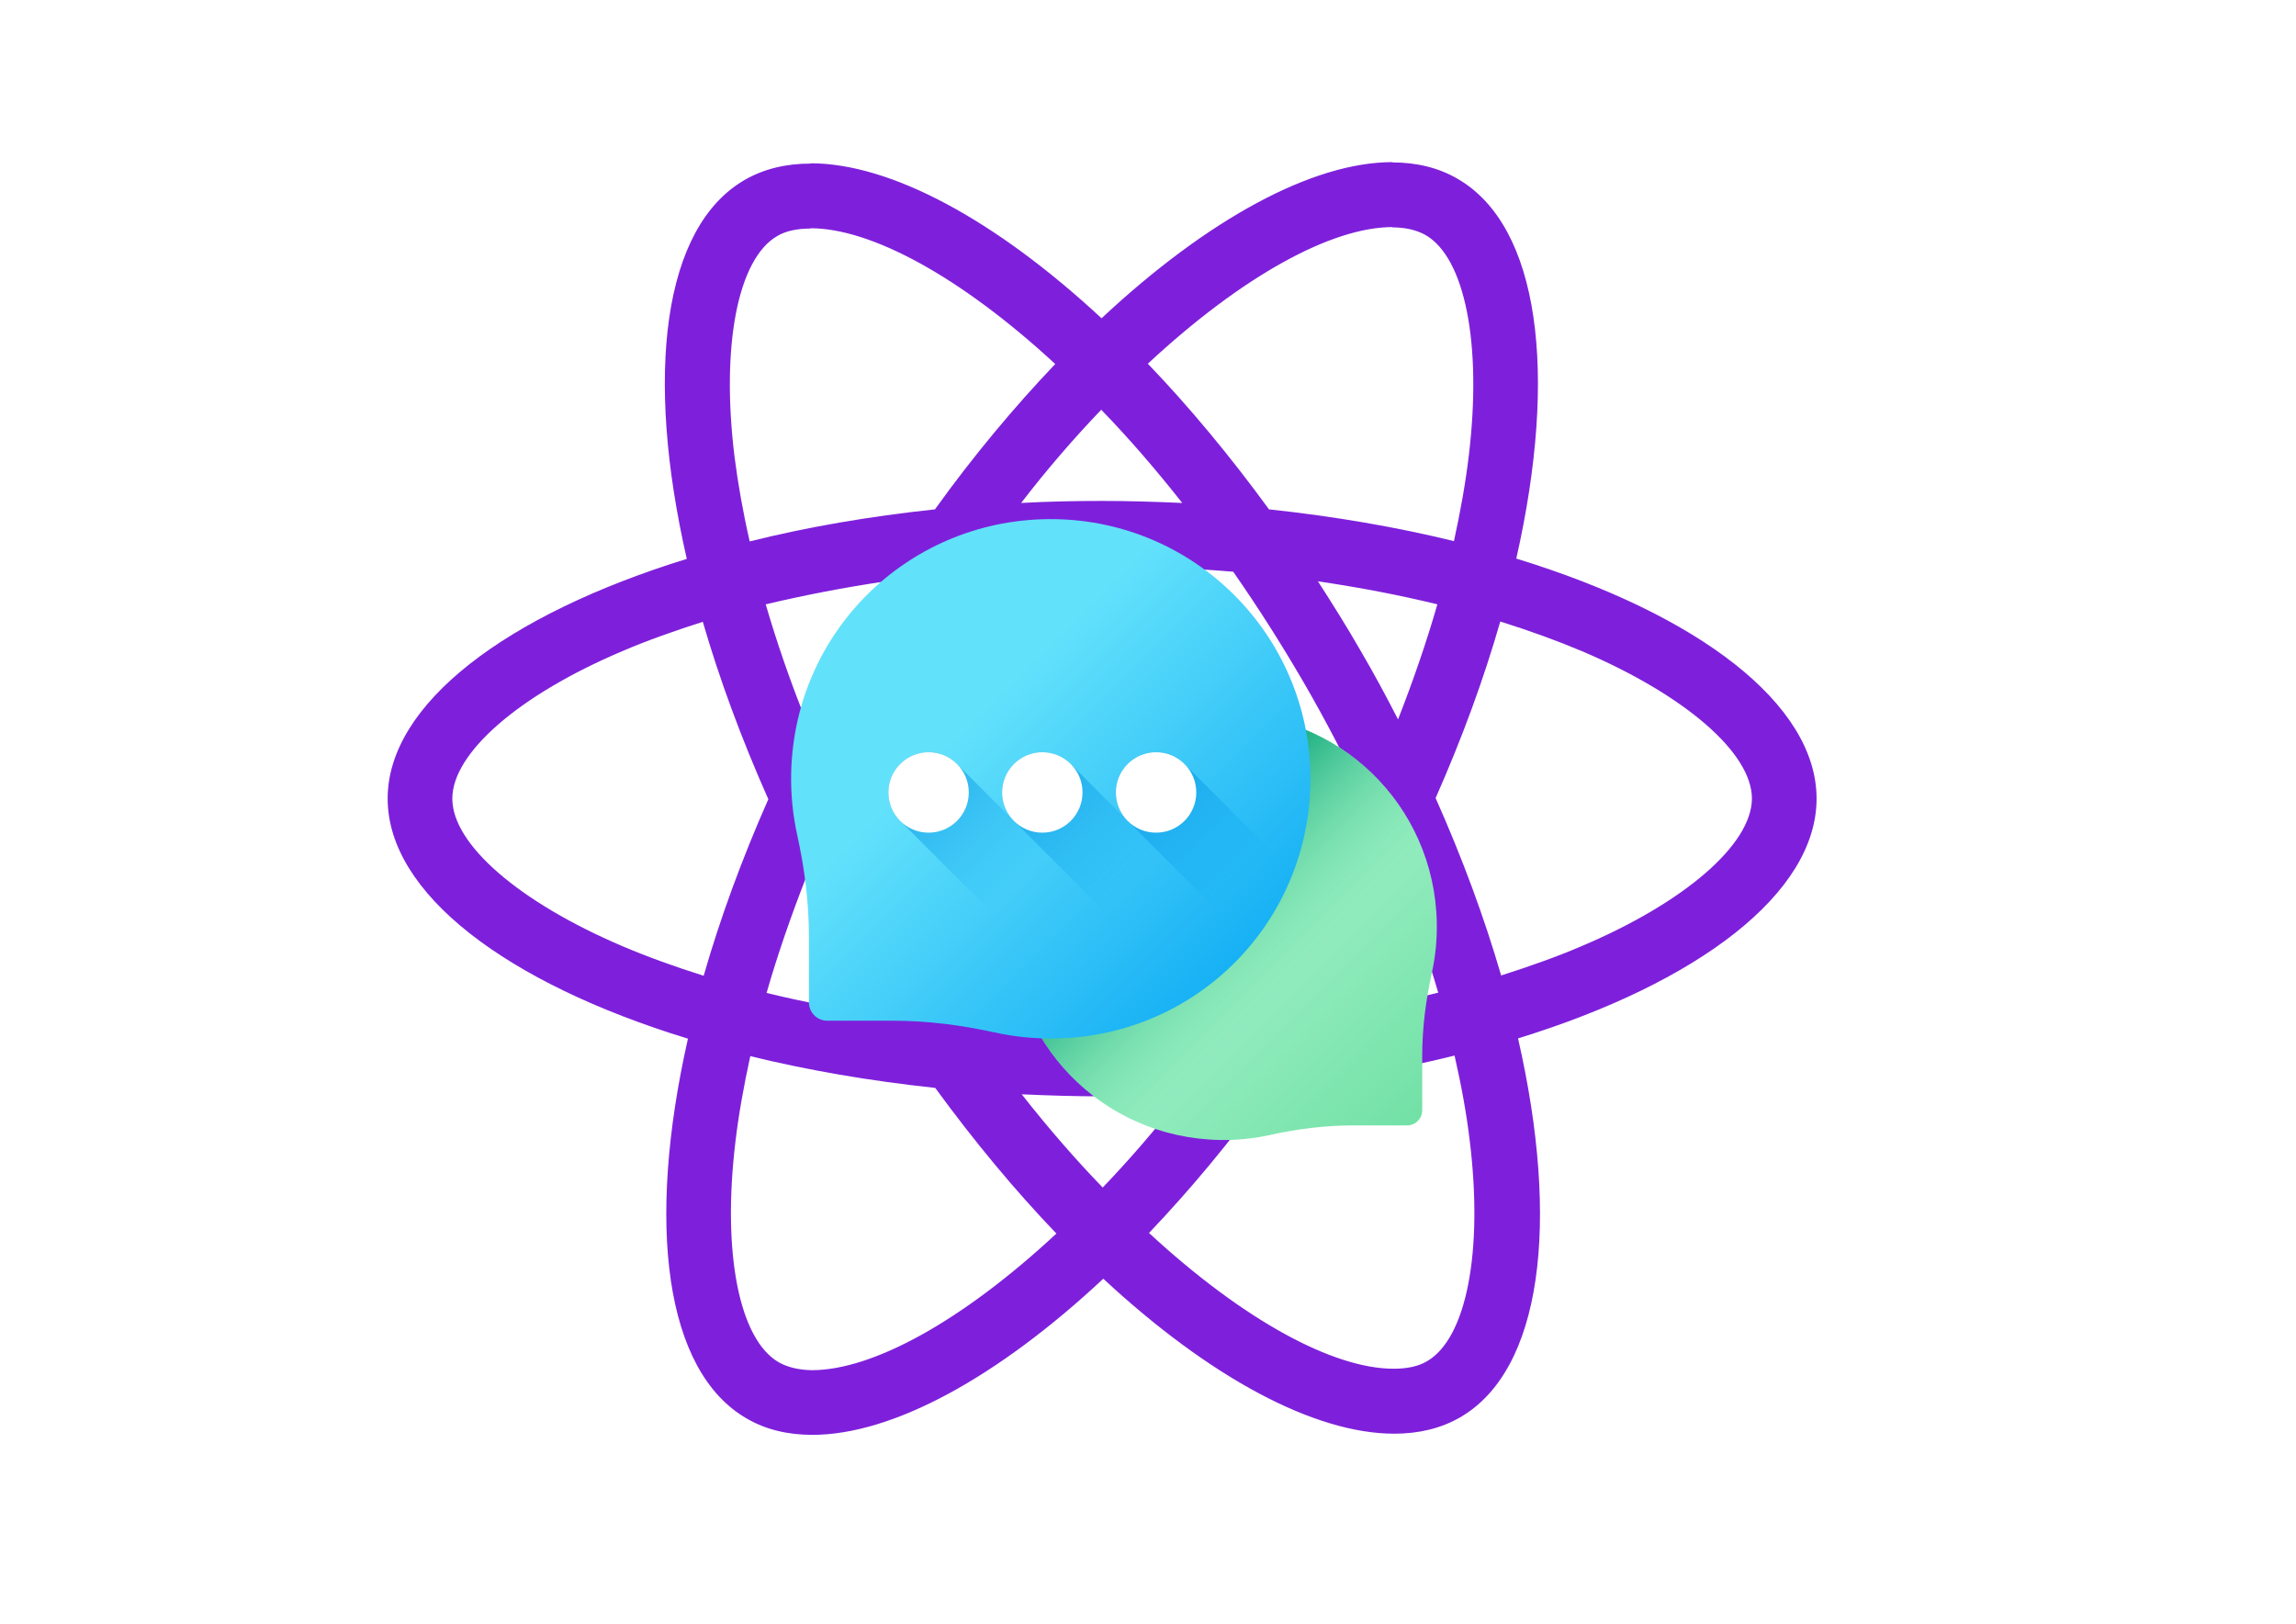
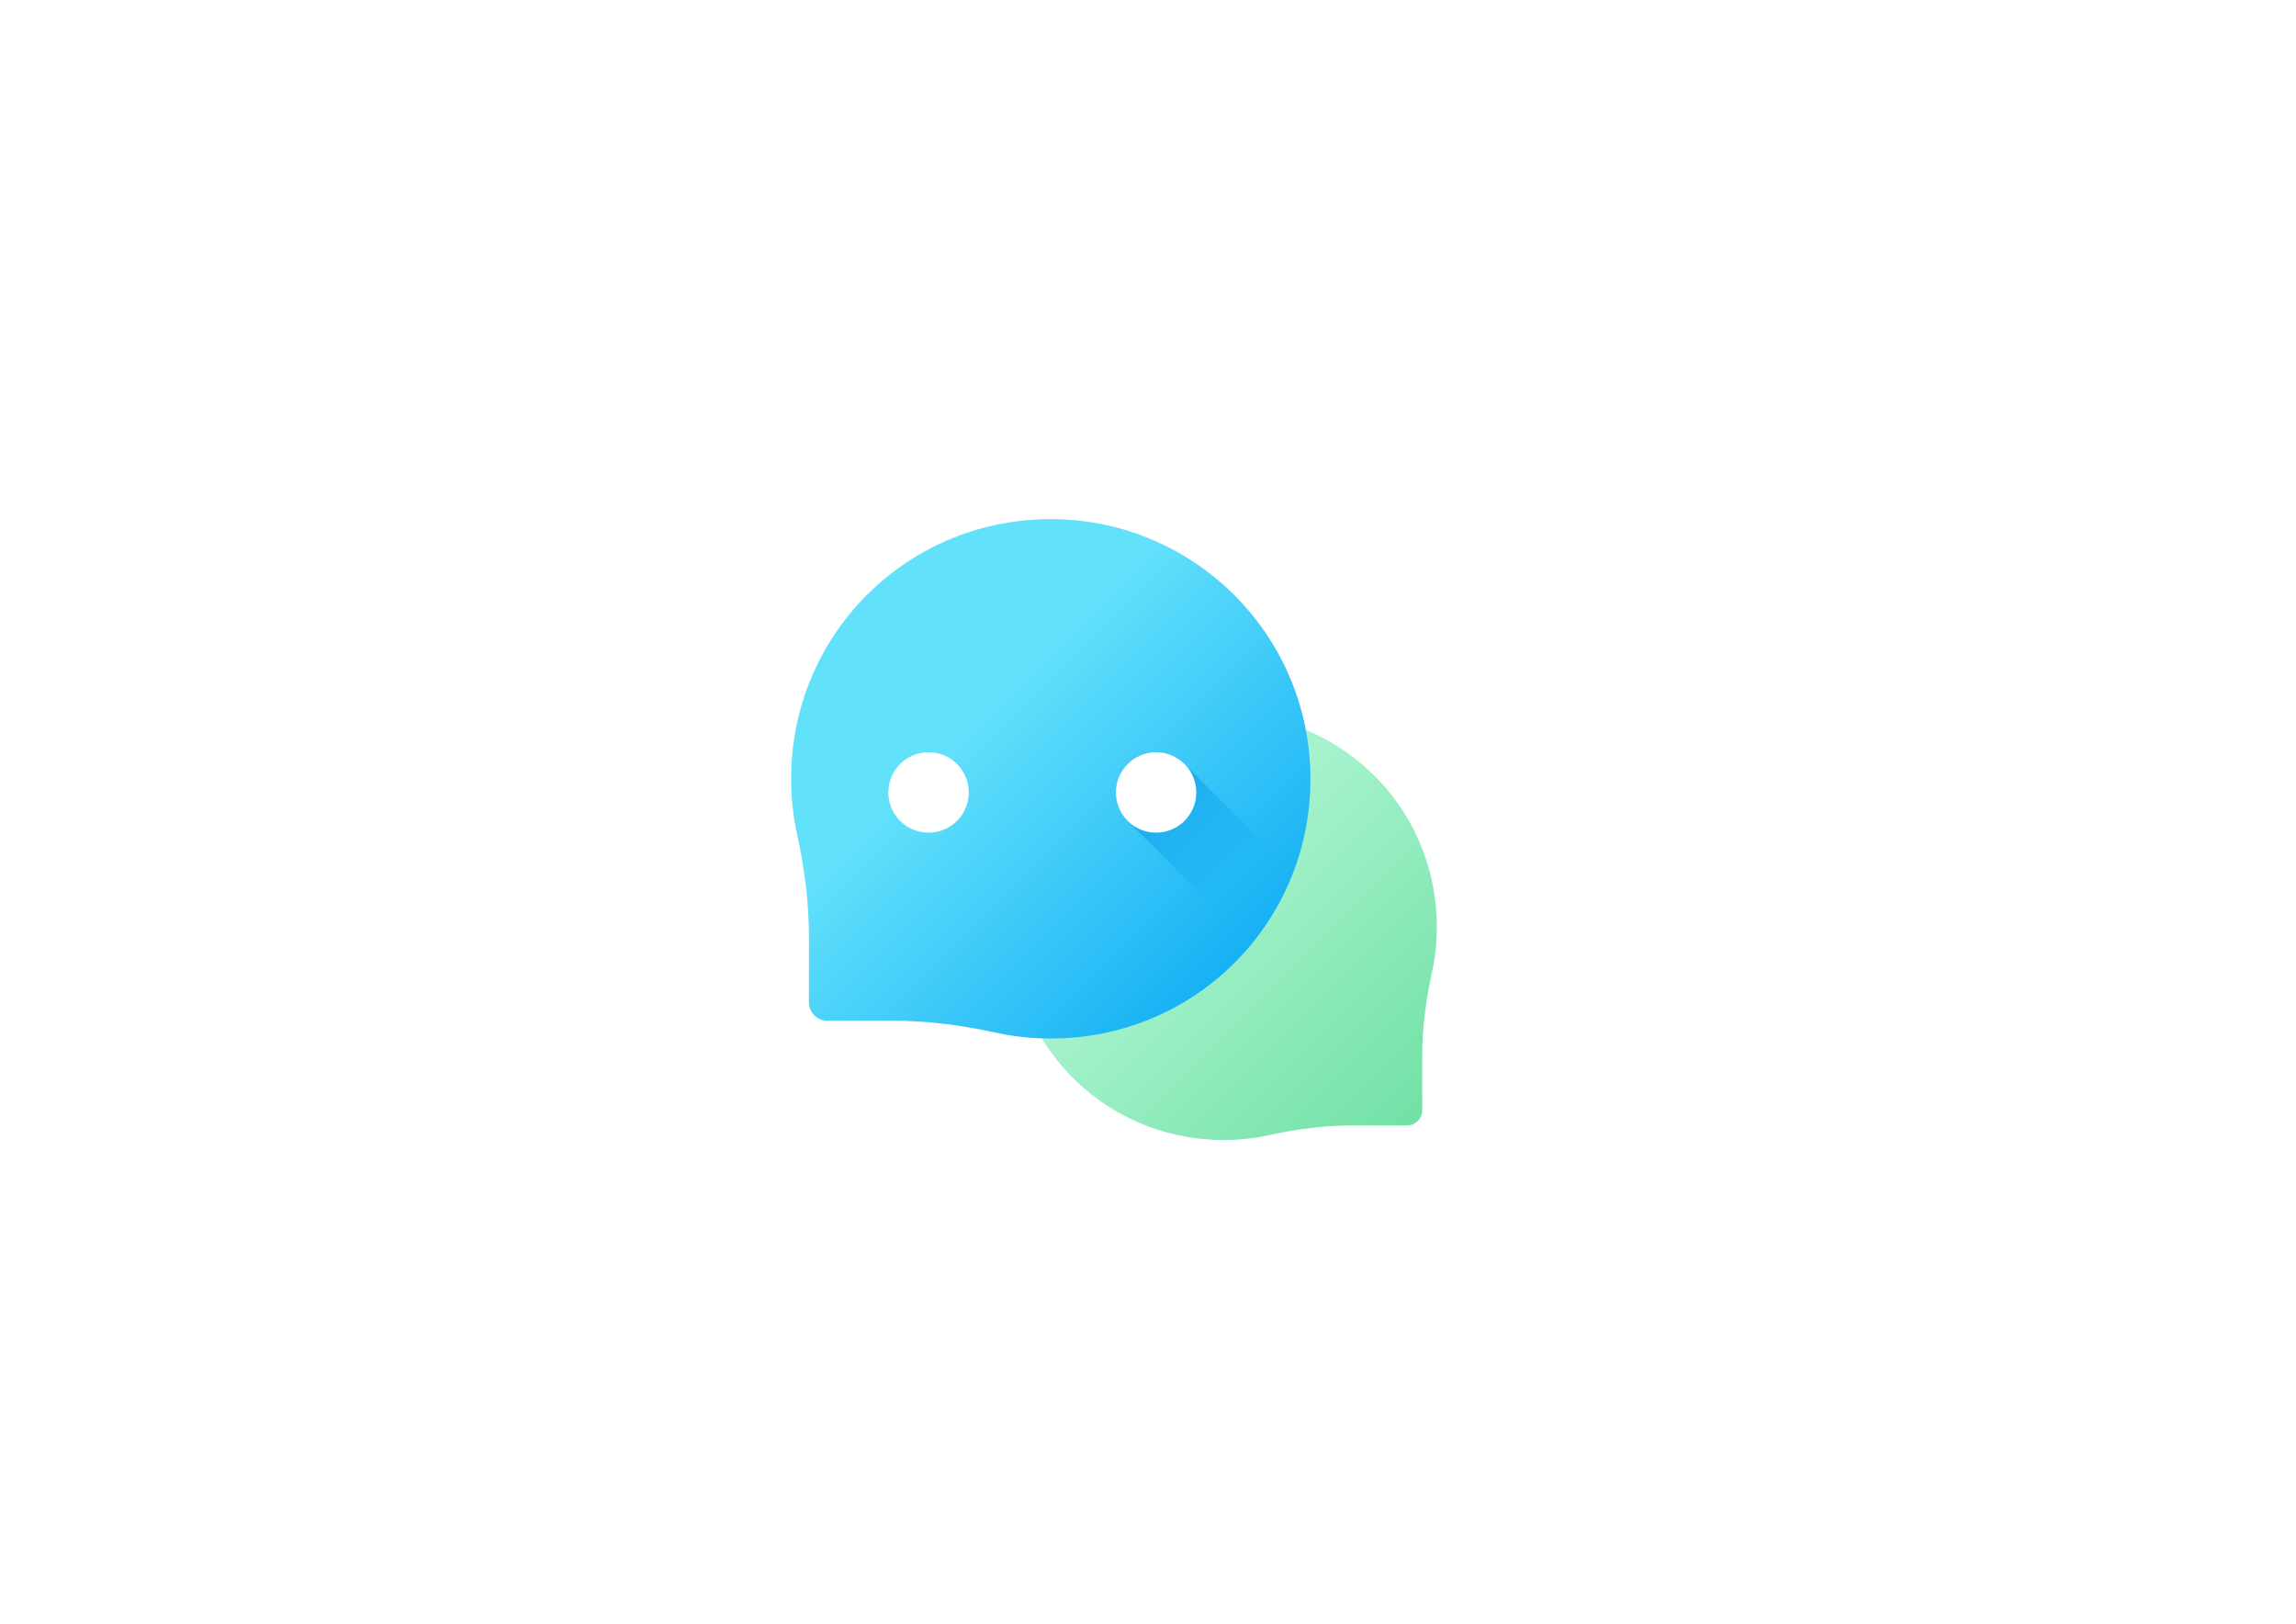
<svg xmlns="http://www.w3.org/2000/svg" xmlns:ns1="http://sodipodi.sourceforge.net/DTD/sodipodi-0.dtd" xmlns:ns2="http://www.inkscape.org/namespaces/inkscape" viewBox="0 0 841.9 595.3" version="1.1" id="svg1008" ns1:docname="logo.svg" ns2:version="1.1 (c4e8f9e, 2021-05-24)">
  <defs id="defs1012">
    <linearGradient id="SVGID_1_" gradientUnits="userSpaceOnUse" x1="307.491" y1="216.705" x2="554.651" y2="-30.455" gradientTransform="matrix(1.004,0,0,-1.004,0.192,516.561)">
      <stop offset="0" style="stop-color:#A7F3CE" id="stop1424" />
      <stop offset="1" style="stop-color:#61DB99" id="stop1426" />
    </linearGradient>
    <linearGradient id="SVGID_2_" gradientUnits="userSpaceOnUse" x1="388.399" y1="135.803" x2="283.418" y2="240.773" gradientTransform="matrix(1.004,0,0,-1.004,0.192,516.561)">
      <stop offset="0" style="stop-color:#61DB99;stop-opacity:0" id="stop1431" />
      <stop offset="1" style="stop-color:#009E74" id="stop1433" />
    </linearGradient>
    <linearGradient id="SVGID_3_" gradientUnits="userSpaceOnUse" x1="129.97" y1="332.774" x2="390.92" y2="71.824" gradientTransform="matrix(1.004,0,0,-1.004,0.192,516.561)">
      <stop offset="0" style="stop-color:#62E1FB" id="stop1438" />
      <stop offset="1" style="stop-color:#00A2F3" id="stop1440" />
    </linearGradient>
    <linearGradient id="SVGID_4_" gradientUnits="userSpaceOnUse" x1="179.038" y1="218.193" x2="41.644" y2="355.583" gradientTransform="matrix(1.004,0,0,-1.004,0.192,516.561)">
      <stop offset="0" style="stop-color:#00A2F3;stop-opacity:0" id="stop1445" />
      <stop offset="1" style="stop-color:#0075CD" id="stop1447" />
    </linearGradient>
    <linearGradient id="SVGID_5_" gradientUnits="userSpaceOnUse" x1="268.872" y1="218.196" x2="131.482" y2="355.586" gradientTransform="matrix(1.004,0,0,-1.004,0.192,516.561)">
      <stop offset="0" style="stop-color:#00A2F3;stop-opacity:0" id="stop1454" />
      <stop offset="1" style="stop-color:#0075CD" id="stop1456" />
    </linearGradient>
    <linearGradient id="SVGID_6_" gradientUnits="userSpaceOnUse" x1="358.71" y1="218.195" x2="221.32" y2="355.584" gradientTransform="matrix(1.004,0,0,-1.004,0.192,516.561)">
      <stop offset="0" style="stop-color:#00A2F3;stop-opacity:0" id="stop1463" />
      <stop offset="1" style="stop-color:#0075CD" id="stop1465" />
    </linearGradient>
    <filter style="color-interpolation-filters:sRGB;" ns2:label="Drop Shadow" id="filter1724" x="-0.247" y="-0.256" width="1.488" height="1.562">
      <feFlood flood-opacity="0.11" flood-color="rgb(0,0,0)" result="flood" id="feFlood1714" />
      <feComposite in="SourceGraphic" in2="flood" operator="in" result="composite1" id="feComposite1716" />
      <feGaussianBlur in="composite1" stdDeviation="8.834" result="blur" id="feGaussianBlur1718" />
      <feOffset dx="0.391" dy="7.313" result="offset" id="feOffset1720" />
      <feComposite in="SourceGraphic" in2="offset" operator="over" result="fbSourceGraphic" id="feComposite1722" />
      <feColorMatrix result="fbSourceGraphicAlpha" in="fbSourceGraphic" values="0 0 0 -1 0 0 0 0 -1 0 0 0 0 -1 0 0 0 0 1 0" id="feColorMatrix1744" />
      <feFlood id="feFlood1746" flood-opacity="0.11" flood-color="rgb(0,0,0)" result="flood" in="fbSourceGraphic" />
      <feComposite in2="flood" id="feComposite1748" in="fbSourceGraphic" operator="in" result="composite1" />
      <feGaussianBlur id="feGaussianBlur1750" in="composite1" stdDeviation="8.834" result="blur" />
      <feOffset id="feOffset1752" dx="0.391" dy="7.313" result="offset" />
      <feComposite in2="offset" id="feComposite1754" in="fbSourceGraphic" operator="over" result="fbSourceGraphic" />
      <feColorMatrix result="fbSourceGraphicAlpha" in="fbSourceGraphic" values="0 0 0 -1 0 0 0 0 -1 0 0 0 0 -1 0 0 0 0 1 0" id="feColorMatrix1774" />
      <feFlood id="feFlood1776" flood-opacity="0.11" flood-color="rgb(0,0,0)" result="flood" in="fbSourceGraphic" />
      <feComposite in2="flood" id="feComposite1778" in="fbSourceGraphic" operator="in" result="composite1" />
      <feGaussianBlur id="feGaussianBlur1780" in="composite1" stdDeviation="8.834" result="blur" />
      <feOffset id="feOffset1782" dx="0.391" dy="7.313" result="offset" />
      <feComposite in2="offset" id="feComposite1784" in="fbSourceGraphic" operator="over" result="fbSourceGraphic" />
      <feColorMatrix result="fbSourceGraphicAlpha" in="fbSourceGraphic" values="0 0 0 -1 0 0 0 0 -1 0 0 0 0 -1 0 0 0 0 1 0" id="feColorMatrix1804" />
      <feFlood id="feFlood1806" flood-opacity="0.11" flood-color="rgb(0,0,0)" result="flood" in="fbSourceGraphic" />
      <feComposite in2="flood" id="feComposite1808" in="fbSourceGraphic" operator="in" result="composite1" />
      <feGaussianBlur id="feGaussianBlur1810" in="composite1" stdDeviation="8.834" result="blur" />
      <feOffset id="feOffset1812" dx="0.391" dy="7.313" result="offset" />
      <feComposite in2="offset" id="feComposite1814" in="fbSourceGraphic" operator="over" result="fbSourceGraphic" />
      <feColorMatrix result="fbSourceGraphicAlpha" in="fbSourceGraphic" values="0 0 0 -1 0 0 0 0 -1 0 0 0 0 -1 0 0 0 0 1 0" id="feColorMatrix2433" />
      <feFlood id="feFlood2435" flood-opacity="0.753" flood-color="rgb(0,0,0)" result="flood" in="fbSourceGraphic" />
      <feComposite in2="flood" id="feComposite2437" in="fbSourceGraphic" operator="in" result="composite1" />
      <feGaussianBlur id="feGaussianBlur2439" in="composite1" stdDeviation="15.347" result="blur" />
      <feOffset id="feOffset2441" dx="-4.877" dy="-4.274" result="offset" />
      <feComposite in2="offset" id="feComposite2443" in="fbSourceGraphic" operator="over" result="composite2" />
    </filter>
  </defs>
  <ns1:namedview id="namedview1010" pagecolor="#ffffff" bordercolor="#666666" borderopacity="1.0" ns2:pageshadow="2" ns2:pageopacity="0.0" ns2:pagecheckerboard="0" showgrid="false" ns2:zoom="1.2091697" ns2:cx="420.95" ns2:cy="297.72495" ns2:window-width="1920" ns2:window-height="1025" ns2:window-x="3520" ns2:window-y="27" ns2:window-maximized="1" ns2:current-layer="svg1008" />
  <g id="g1382" transform="matrix(1.068,0,0,1.068,142.146,59.438)">
    <g fill="#61DAFB" id="g885" style="fill:#7e20db;fill-opacity:1" transform="translate(-175.7,-78)">
-       <path d="m 666.3,296.5 c 0,-32.5 -40.7,-63.3 -103.1,-82.4 14.4,-63.6 8,-114.2 -20.2,-130.4 -6.5,-3.8 -14.1,-5.6 -22.4,-5.6 v 22.3 c 4.6,0 8.3,0.9 11.4,2.6 13.6,7.8 19.5,37.5 14.9,75.7 -1.1,9.4 -2.9,19.3 -5.1,29.4 -19.6,-4.8 -41,-8.5 -63.5,-10.9 -13.5,-18.5 -27.5,-35.3 -41.6,-50 32.6,-30.3 63.2,-46.9 84,-46.9 V 78 C 493.2,78 457.2,97.6 420.8,131.6 384.4,97.8 348.4,78.4 320.9,78.4 v 22.3 c 20.7,0 51.4,16.5 84,46.6 -14,14.7 -28,31.4 -41.3,49.9 -22.6,2.4 -44,6.1 -63.6,11 -2.3,-10 -4,-19.7 -5.2,-29 -4.7,-38.2 1.1,-67.9 14.6,-75.8 3,-1.8 6.9,-2.6 11.5,-2.6 V 78.5 c -8.4,0 -16,1.8 -22.6,5.6 -28.1,16.2 -34.4,66.7 -19.9,130.1 -62.2,19.2 -102.7,49.9 -102.7,82.3 0,32.5 40.7,63.3 103.1,82.4 -14.4,63.6 -8,114.2 20.2,130.4 6.5,3.8 14.1,5.6 22.5,5.6 27.5,0 63.5,-19.6 99.9,-53.6 36.4,33.8 72.4,53.2 99.9,53.2 8.4,0 16,-1.8 22.6,-5.6 28.1,-16.2 34.4,-66.7 19.9,-130.1 62,-19.1 102.5,-49.9 102.5,-82.3 z M 536.1,229.8 c -3.7,12.9 -8.3,26.2 -13.5,39.5 -4.1,-8 -8.4,-16 -13.1,-24 -4.6,-8 -9.5,-15.8 -14.4,-23.4 14.2,2.1 27.9,4.7 41,7.9 z m -45.8,106.5 c -7.8,13.5 -15.8,26.3 -24.1,38.2 -14.9,1.3 -30,2 -45.2,2 -15.1,0 -30.2,-0.7 -45,-1.9 -8.3,-11.9 -16.4,-24.6 -24.2,-38 -7.6,-13.1 -14.5,-26.4 -20.8,-39.8 6.2,-13.4 13.2,-26.8 20.7,-39.9 7.8,-13.5 15.8,-26.3 24.1,-38.2 14.9,-1.3 30,-2 45.2,-2 15.1,0 30.2,0.7 45,1.9 8.3,11.9 16.4,24.6 24.2,38 7.6,13.1 14.5,26.4 20.8,39.8 -6.3,13.4 -13.2,26.8 -20.7,39.9 z m 32.3,-13 c 5.4,13.4 10,26.8 13.8,39.8 -13.1,3.2 -26.9,5.9 -41.2,8 4.9,-7.7 9.8,-15.6 14.4,-23.7 4.6,-8 8.9,-16.1 13,-24.1 z M 421.2,430 c -9.3,-9.6 -18.6,-20.3 -27.8,-32 9,0.4 18.2,0.7 27.5,0.7 9.4,0 18.7,-0.2 27.8,-0.7 -9,11.7 -18.3,22.4 -27.5,32 z m -74.4,-58.9 c -14.2,-2.1 -27.9,-4.7 -41,-7.9 3.7,-12.9 8.3,-26.2 13.5,-39.5 4.1,8 8.4,16 13.1,24 4.7,8 9.5,15.8 14.4,23.4 z M 420.7,163 c 9.3,9.6 18.6,20.3 27.8,32 -9,-0.4 -18.2,-0.7 -27.5,-0.7 -9.4,0 -18.7,0.2 -27.8,0.7 9,-11.7 18.3,-22.4 27.5,-32 z m -74,58.9 c -4.9,7.7 -9.8,15.6 -14.4,23.7 -4.6,8 -8.9,16 -13,24 -5.4,-13.4 -10,-26.8 -13.8,-39.8 13.1,-3.1 26.9,-5.8 41.2,-7.9 z m -90.5,125.2 c -35.4,-15.1 -58.3,-34.9 -58.3,-50.6 0,-15.7 22.9,-35.6 58.3,-50.6 8.6,-3.7 18,-7 27.7,-10.1 5.7,19.6 13.2,40 22.5,60.9 -9.2,20.8 -16.6,41.1 -22.2,60.6 -9.9,-3.1 -19.3,-6.5 -28,-10.2 z M 310,490 c -13.6,-7.8 -19.5,-37.5 -14.9,-75.7 1.1,-9.4 2.9,-19.3 5.1,-29.4 19.6,4.8 41,8.5 63.5,10.9 13.5,18.5 27.5,35.3 41.6,50 -32.6,30.3 -63.2,46.9 -84,46.9 -4.5,-0.1 -8.3,-1 -11.3,-2.7 z m 237.2,-76.2 c 4.7,38.2 -1.1,67.9 -14.6,75.8 -3,1.8 -6.9,2.6 -11.5,2.6 -20.7,0 -51.4,-16.5 -84,-46.6 14,-14.7 28,-31.4 41.3,-49.9 22.6,-2.4 44,-6.1 63.6,-11 2.3,10.1 4.1,19.8 5.2,29.1 z m 38.5,-66.7 c -8.6,3.7 -18,7 -27.7,10.1 -5.7,-19.6 -13.2,-40 -22.5,-60.9 9.2,-20.8 16.6,-41.1 22.2,-60.6 9.9,3.1 19.3,6.5 28.1,10.2 35.4,15.1 58.3,34.9 58.3,50.6 -0.1,15.7 -23,35.6 -58.4,50.6 z M 320.8,78.4 Z" id="path879" style="fill:#7e20db;fill-opacity:1" />
      <circle cx="420.9" cy="296.5" r="45.7" id="circle881" style="fill:#7e20db;fill-opacity:1" />
      <path d="M 520.5,78.1 Z" id="path883" style="fill:#7e20db;fill-opacity:1" />
    </g>
    <g id="g1573" transform="matrix(0.433,0,0,0.433,139.956,107.454)" style="filter:url(#filter1724)">
      <path style="fill:url(#SVGID_1_)" d="m 340.366,164.133 c 93.488,-1.428 169.792,72.153 171.602,165.634 0.266,13.725 -1.106,27.084 -3.932,39.898 -4.786,21.697 -7.631,43.776 -7.631,65.995 v 42.948 c 0,6.58 -5.334,11.914 -11.914,11.914 h -42.948 c -22.219,0 -44.298,2.845 -65.995,7.631 -12.813,2.826 -26.172,4.198 -39.897,3.932 -93.48,-1.809 -167.061,-78.111 -165.635,-171.597 1.391,-91.25 75.101,-164.961 166.35,-166.355 z" id="path1429" />
-       <path style="fill:url(#SVGID_2_)" d="m 340.366,164.133 c 93.488,-1.428 169.792,72.153 171.602,165.634 0.266,13.725 -1.106,27.084 -3.932,39.898 -4.786,21.697 -7.631,43.776 -7.631,65.995 v 42.948 c 0,6.58 -5.334,11.914 -11.914,11.914 h -42.948 c -22.219,0 -44.298,2.845 -65.995,7.631 -12.813,2.826 -26.172,4.198 -39.897,3.932 -93.48,-1.809 -167.061,-78.111 -165.635,-171.597 1.391,-91.25 75.101,-164.961 166.35,-166.355 z" id="path1436" />
      <path style="fill:url(#SVGID_3_)" d="M 209.098,9.909 C 95.204,8.169 2.245,97.81 0.039,211.696 c -0.323,16.719 1.348,32.996 4.792,48.606 5.83,26.432 9.296,53.331 9.296,80.4 v 52.322 c 0,8.016 6.498,14.515 14.515,14.515 h 52.322 c 27.068,0 53.967,3.466 80.4,9.296 15.61,3.443 31.886,5.115 48.605,4.791 C 323.853,419.421 413.494,326.465 411.758,212.573 410.062,101.406 320.264,11.606 209.098,9.909 Z" id="path1443" />
-       <path style="fill:url(#SVGID_4_)" d="m 132.193,204.739 c -5.816,-6.18 -14.048,-10.061 -23.206,-10.061 -17.613,0 -31.891,14.278 -31.891,31.891 0,9.157 3.88,17.389 10.061,23.206 l 68.794,68.794 c 5.817,6.18 14.049,10.061 23.206,10.061 17.613,0 31.891,-14.278 31.891,-31.891 0,-9.157 -3.881,-17.389 -10.061,-23.206 z" id="path1450" />
      <circle style="fill:#ffffff" cx="108.986" cy="226.565" r="31.891" id="circle1452" />
-       <path style="fill:url(#SVGID_5_)" d="m 222.383,204.739 c -5.816,-6.18 -14.048,-10.061 -23.206,-10.061 -17.613,0 -31.891,14.278 -31.891,31.891 0,9.157 3.88,17.389 10.061,23.206 l 68.794,68.794 c 5.817,6.18 14.049,10.061 23.206,10.061 17.613,0 31.891,-14.278 31.891,-31.891 0,-9.157 -3.881,-17.389 -10.061,-23.206 z" id="path1459" />
-       <circle style="fill:#ffffff" cx="199.178" cy="226.565" r="31.891" id="circle1461" />
      <path style="fill:url(#SVGID_6_)" d="m 312.572,204.739 c -5.816,-6.18 -14.048,-10.061 -23.206,-10.061 -17.613,0 -31.891,14.278 -31.891,31.891 0,9.157 3.881,17.389 10.061,23.206 l 68.794,68.794 c 5.817,6.18 14.049,10.061 23.206,10.061 17.613,0 31.891,-14.278 31.891,-31.891 0,-9.157 -3.881,-17.389 -10.061,-23.206 z" id="path1468" />
      <circle style="fill:#ffffff" cx="289.371" cy="226.565" r="31.891" id="circle1470" />
    </g>
  </g>
</svg>